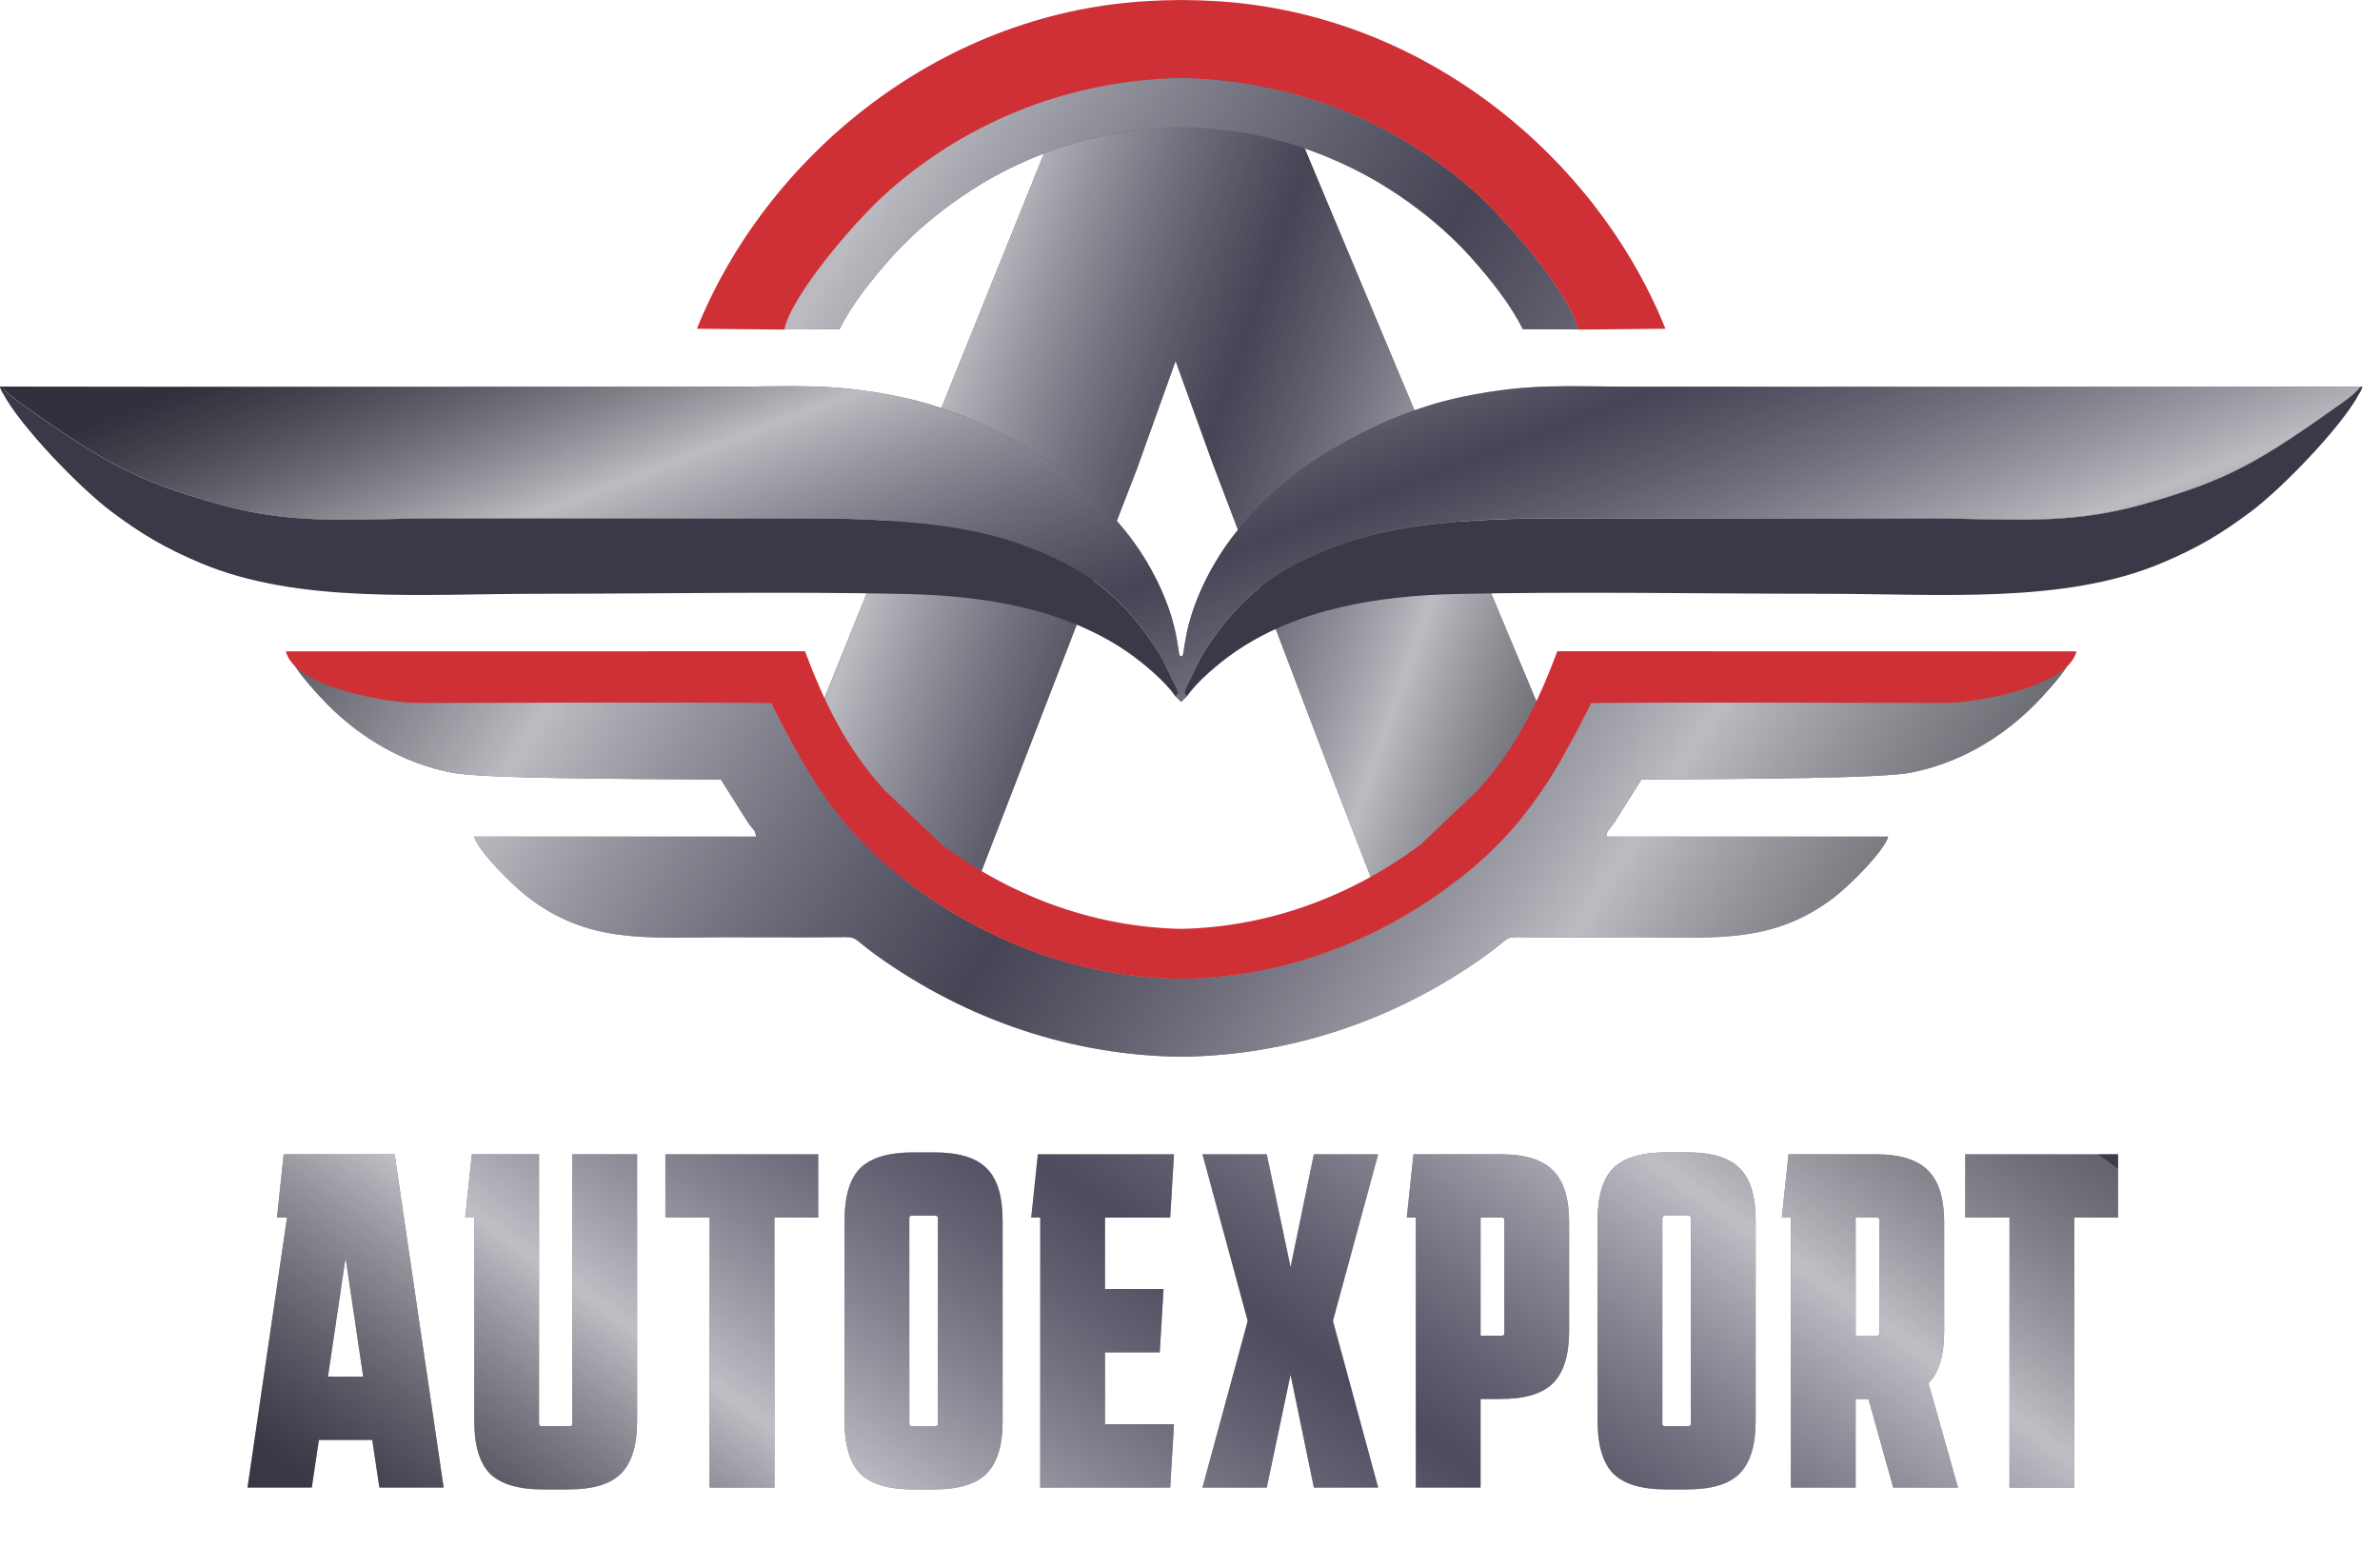
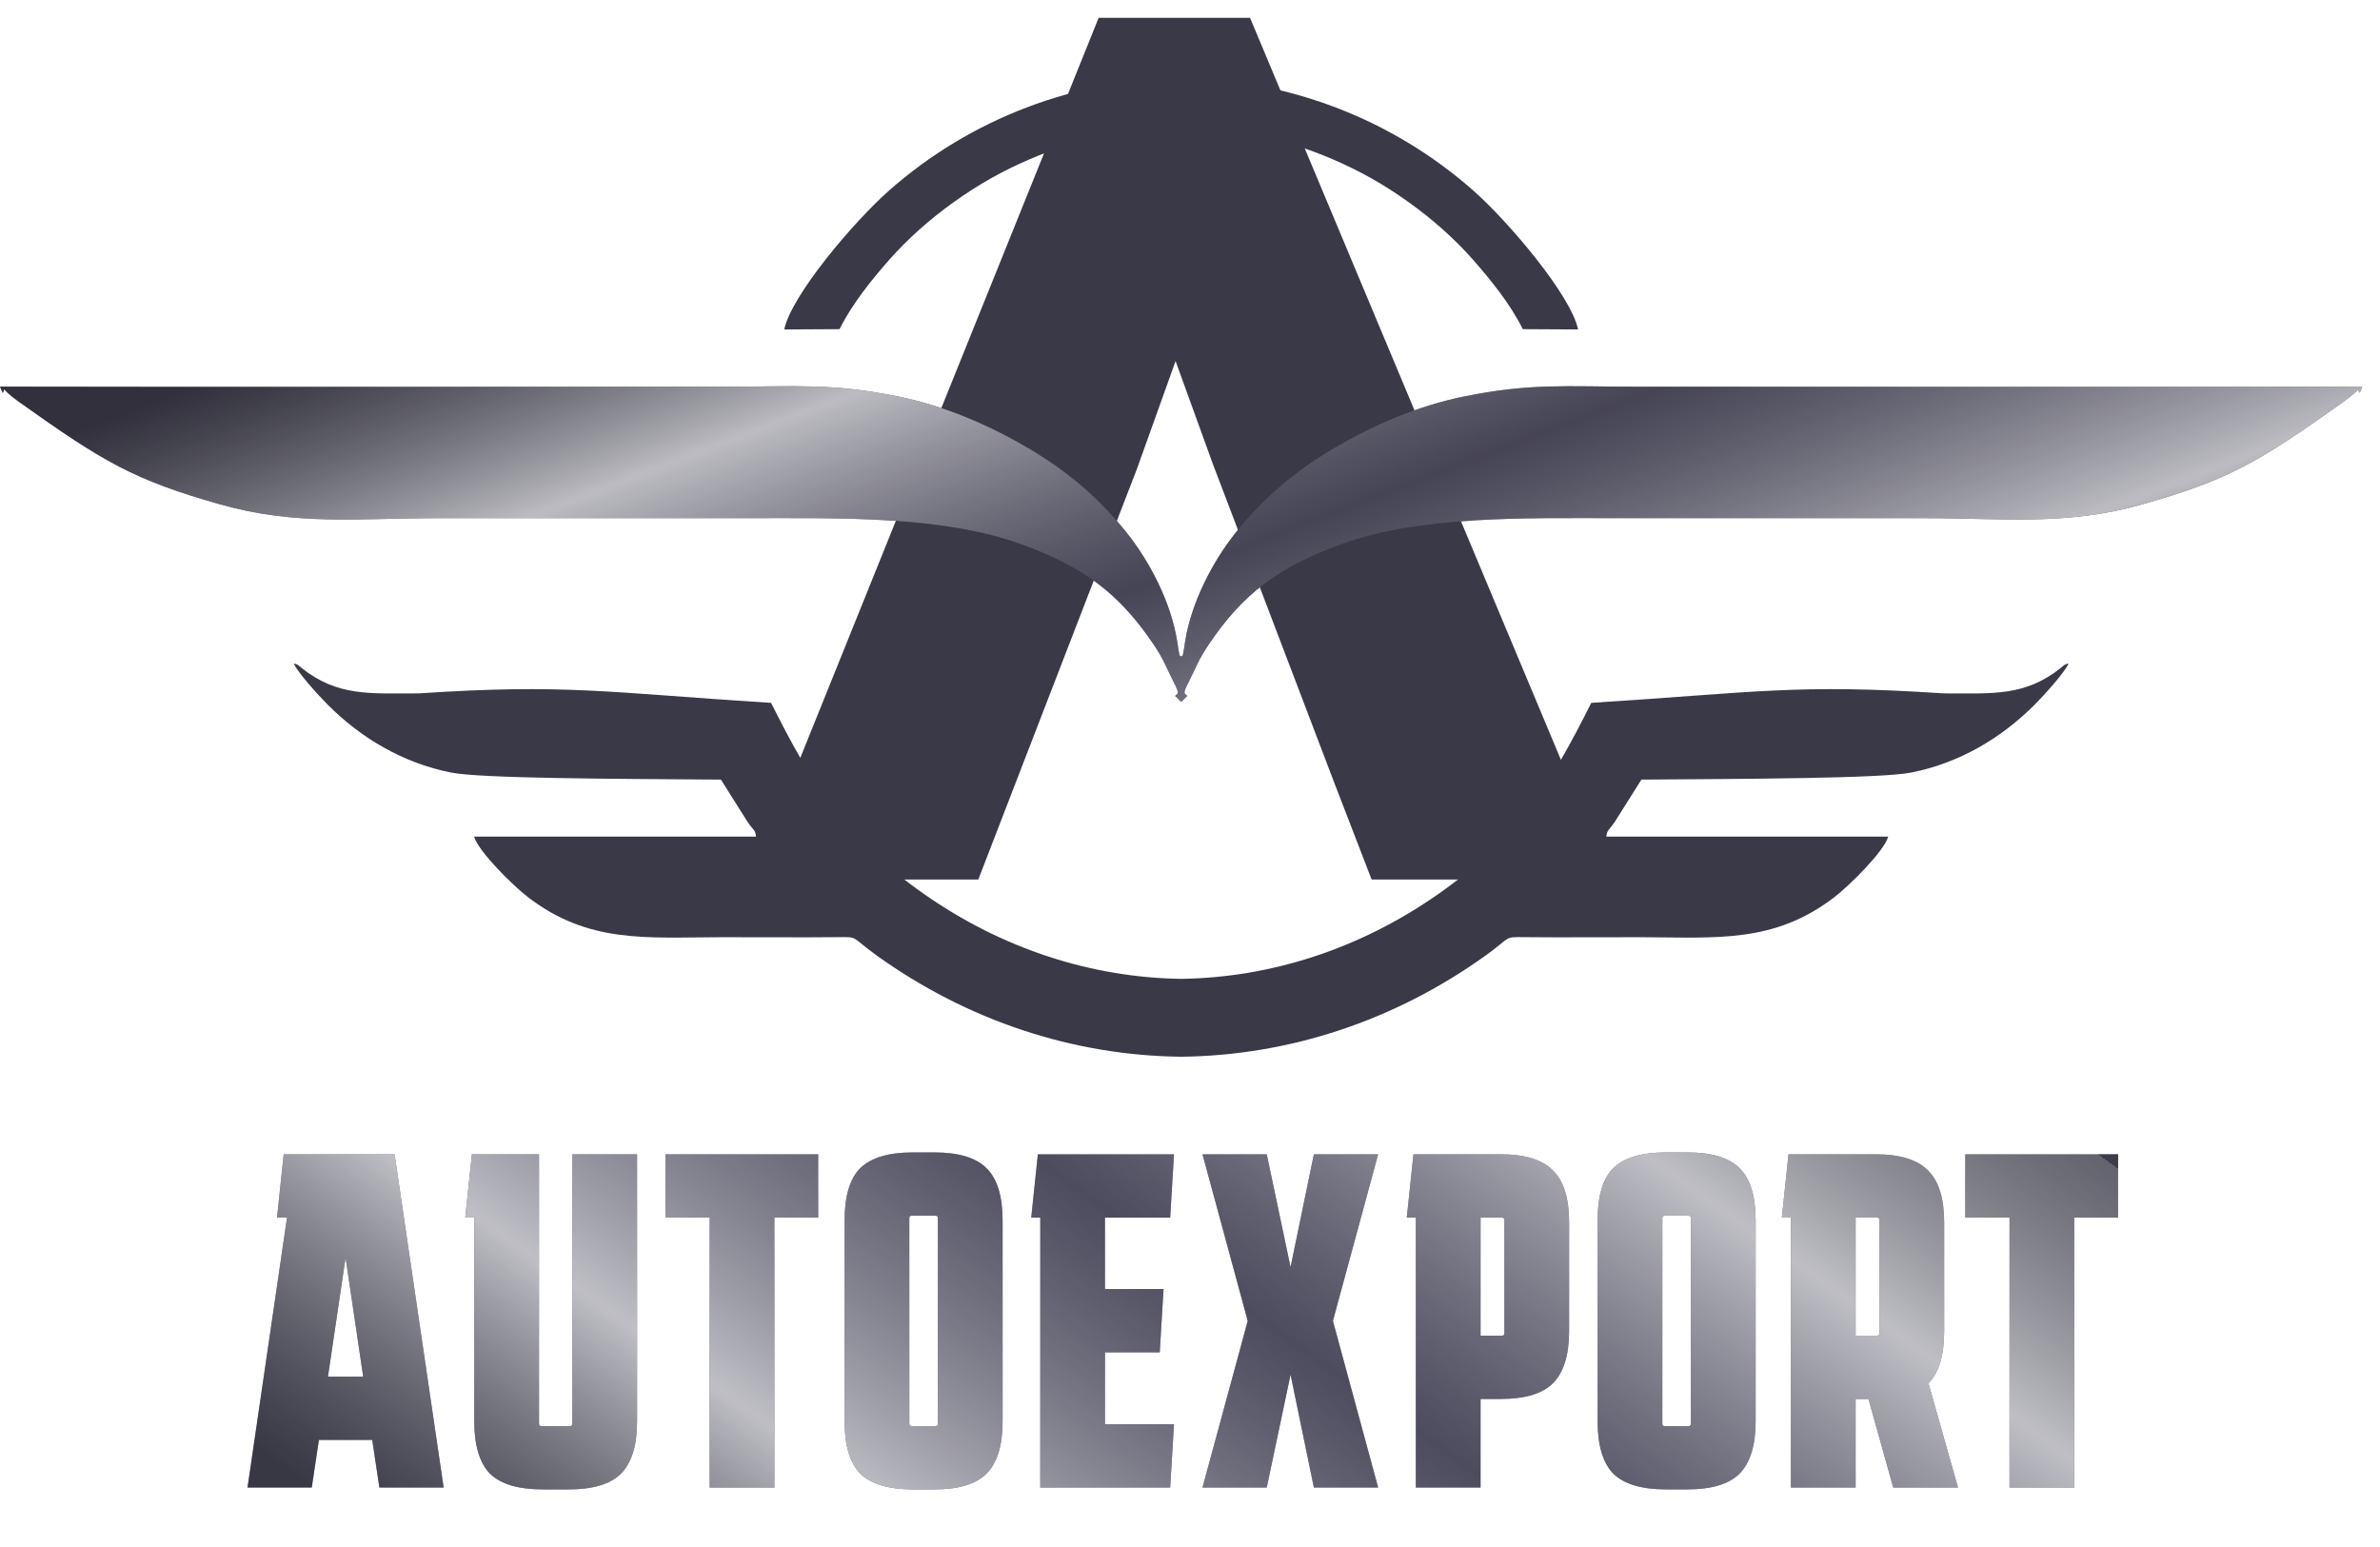
<svg xmlns="http://www.w3.org/2000/svg" width="80" height="52" viewBox="0 0 80 52" fill="none">
  <path d="M8.32 50L9.648 40.928H9.312L9.536 38.8H13.264L14.912 50H12.752L12.512 48.4H10.72L10.48 50H8.32ZM11.024 46.272H12.208L11.616 42.272L11.024 46.272ZM21.414 47.776C21.414 48.587 21.233 49.173 20.87 49.536C20.518 49.888 19.931 50.064 19.11 50.064H18.246C17.425 50.064 16.833 49.888 16.47 49.536C16.118 49.173 15.942 48.587 15.942 47.776V40.928H15.638L15.862 38.8H18.118V47.856C18.118 47.909 18.145 47.936 18.198 47.936H19.158C19.212 47.936 19.238 47.909 19.238 47.856V38.8H21.414V47.776ZM23.854 50V40.928H22.366V38.8H27.502V40.928H26.03V50H23.854ZM33.701 47.776C33.701 48.587 33.52 49.173 33.157 49.536C32.805 49.888 32.219 50.064 31.397 50.064H30.693C29.872 50.064 29.28 49.888 28.917 49.536C28.565 49.173 28.389 48.587 28.389 47.776V41.024C28.389 40.203 28.565 39.616 28.917 39.264C29.28 38.912 29.872 38.736 30.693 38.736H31.397C32.219 38.736 32.805 38.912 33.157 39.264C33.52 39.616 33.701 40.203 33.701 41.024V47.776ZM30.645 40.864C30.592 40.864 30.565 40.891 30.565 40.944V47.856C30.565 47.909 30.592 47.936 30.645 47.936H31.445C31.499 47.936 31.525 47.909 31.525 47.856V40.944C31.525 40.891 31.499 40.864 31.445 40.864H30.645ZM34.967 50V40.928H34.663L34.886 38.8H39.462L39.334 40.928H37.142V43.328H39.111L38.983 45.456H37.142V47.872H39.462L39.334 50H34.967ZM40.42 50L41.94 44.4L40.42 38.8H42.58L43.38 42.592L44.164 38.8H46.324L44.804 44.4L46.324 50H44.164L43.38 46.208L42.58 50H40.42ZM47.591 50V40.928H47.287L47.511 38.8H50.439C51.26 38.8 51.847 38.981 52.199 39.344C52.562 39.696 52.743 40.277 52.743 41.088V44.736C52.743 45.547 52.562 46.133 52.199 46.496C51.847 46.848 51.26 47.024 50.439 47.024H49.767V50H47.591ZM50.487 40.928H49.767V44.896H50.487C50.54 44.896 50.567 44.869 50.567 44.816V41.008C50.567 40.955 50.54 40.928 50.487 40.928ZM59.013 47.776C59.013 48.587 58.831 49.173 58.469 49.536C58.117 49.888 57.53 50.064 56.709 50.064H56.005C55.183 50.064 54.591 49.888 54.229 49.536C53.877 49.173 53.701 48.587 53.701 47.776V41.024C53.701 40.203 53.877 39.616 54.229 39.264C54.591 38.912 55.183 38.736 56.005 38.736H56.709C57.53 38.736 58.117 38.912 58.469 39.264C58.831 39.616 59.013 40.203 59.013 41.024V47.776ZM55.957 40.864C55.903 40.864 55.877 40.891 55.877 40.944V47.856C55.877 47.909 55.903 47.936 55.957 47.936H56.757C56.81 47.936 56.837 47.909 56.837 47.856V40.944C56.837 40.891 56.81 40.864 56.757 40.864H55.957ZM60.198 50V40.928H59.894L60.118 38.8H63.046C63.867 38.8 64.454 38.981 64.806 39.344C65.168 39.696 65.35 40.277 65.35 41.088V44.736C65.35 45.557 65.174 46.144 64.822 46.496L65.814 50H63.638L62.806 47.024H62.374V50H60.198ZM63.094 40.928H62.374V44.896H63.094C63.147 44.896 63.174 44.869 63.174 44.816V41.008C63.174 40.955 63.147 40.928 63.094 40.928ZM67.547 50V40.928H66.059V38.8H71.195V40.928H69.723V50H67.547Z" fill="#494859" />
  <path d="M8.32 50L9.648 40.928H9.312L9.536 38.8H13.264L14.912 50H12.752L12.512 48.4H10.72L10.48 50H8.32ZM11.024 46.272H12.208L11.616 42.272L11.024 46.272ZM21.414 47.776C21.414 48.587 21.233 49.173 20.87 49.536C20.518 49.888 19.931 50.064 19.11 50.064H18.246C17.425 50.064 16.833 49.888 16.47 49.536C16.118 49.173 15.942 48.587 15.942 47.776V40.928H15.638L15.862 38.8H18.118V47.856C18.118 47.909 18.145 47.936 18.198 47.936H19.158C19.212 47.936 19.238 47.909 19.238 47.856V38.8H21.414V47.776ZM23.854 50V40.928H22.366V38.8H27.502V40.928H26.03V50H23.854ZM33.701 47.776C33.701 48.587 33.52 49.173 33.157 49.536C32.805 49.888 32.219 50.064 31.397 50.064H30.693C29.872 50.064 29.28 49.888 28.917 49.536C28.565 49.173 28.389 48.587 28.389 47.776V41.024C28.389 40.203 28.565 39.616 28.917 39.264C29.28 38.912 29.872 38.736 30.693 38.736H31.397C32.219 38.736 32.805 38.912 33.157 39.264C33.52 39.616 33.701 40.203 33.701 41.024V47.776ZM30.645 40.864C30.592 40.864 30.565 40.891 30.565 40.944V47.856C30.565 47.909 30.592 47.936 30.645 47.936H31.445C31.499 47.936 31.525 47.909 31.525 47.856V40.944C31.525 40.891 31.499 40.864 31.445 40.864H30.645ZM34.967 50V40.928H34.663L34.886 38.8H39.462L39.334 40.928H37.142V43.328H39.111L38.983 45.456H37.142V47.872H39.462L39.334 50H34.967ZM40.42 50L41.94 44.4L40.42 38.8H42.58L43.38 42.592L44.164 38.8H46.324L44.804 44.4L46.324 50H44.164L43.38 46.208L42.58 50H40.42ZM47.591 50V40.928H47.287L47.511 38.8H50.439C51.26 38.8 51.847 38.981 52.199 39.344C52.562 39.696 52.743 40.277 52.743 41.088V44.736C52.743 45.547 52.562 46.133 52.199 46.496C51.847 46.848 51.26 47.024 50.439 47.024H49.767V50H47.591ZM50.487 40.928H49.767V44.896H50.487C50.54 44.896 50.567 44.869 50.567 44.816V41.008C50.567 40.955 50.54 40.928 50.487 40.928ZM59.013 47.776C59.013 48.587 58.831 49.173 58.469 49.536C58.117 49.888 57.53 50.064 56.709 50.064H56.005C55.183 50.064 54.591 49.888 54.229 49.536C53.877 49.173 53.701 48.587 53.701 47.776V41.024C53.701 40.203 53.877 39.616 54.229 39.264C54.591 38.912 55.183 38.736 56.005 38.736H56.709C57.53 38.736 58.117 38.912 58.469 39.264C58.831 39.616 59.013 40.203 59.013 41.024V47.776ZM55.957 40.864C55.903 40.864 55.877 40.891 55.877 40.944V47.856C55.877 47.909 55.903 47.936 55.957 47.936H56.757C56.81 47.936 56.837 47.909 56.837 47.856V40.944C56.837 40.891 56.81 40.864 56.757 40.864H55.957ZM60.198 50V40.928H59.894L60.118 38.8H63.046C63.867 38.8 64.454 38.981 64.806 39.344C65.168 39.696 65.35 40.277 65.35 41.088V44.736C65.35 45.557 65.174 46.144 64.822 46.496L65.814 50H63.638L62.806 47.024H62.374V50H60.198ZM63.094 40.928H62.374V44.896H63.094C63.147 44.896 63.174 44.869 63.174 44.816V41.008C63.174 40.955 63.147 40.928 63.094 40.928ZM67.547 50V40.928H66.059V38.8H71.195V40.928H69.723V50H67.547Z" fill="url(#paint0_linear_83_15)" />
  <path d="M46.105 29.564L44.854 26.322L40.764 15.585L39.515 12.136L38.221 15.749L34.511 25.35H34.511L32.884 29.564H25.252L36.93 0.599H42.018L54.154 29.564H46.105Z" fill="#3A3947" />
-   <path d="M46.105 29.564L44.854 26.322L40.764 15.585L39.515 12.136L38.221 15.749L34.511 25.35H34.511L32.884 29.564H25.252L36.93 0.599H42.018L54.154 29.564H46.105Z" fill="url(#paint1_linear_83_15)" />
  <path fill-rule="evenodd" clip-rule="evenodd" d="M79.312 13.206C79.188 13.01 79.469 13.009 78.754 13.518C75.929 15.528 74.911 16.133 72.002 16.955C69.444 17.678 67.372 17.417 64.688 17.417H54.363C51.243 17.417 47.71 17.321 45.024 18.312C42.96 19.073 41.781 19.957 40.635 21.655C40.268 22.199 40.214 22.419 39.97 22.895C39.73 23.363 39.816 23.287 39.907 23.393L39.703 23.594L39.5 23.393C39.59 23.287 39.676 23.363 39.436 22.895C39.193 22.419 39.139 22.199 38.772 21.655C37.625 19.957 36.446 19.073 34.382 18.312C31.696 17.321 28.164 17.417 25.044 17.417H14.718C12.035 17.417 9.962 17.678 7.405 16.955C4.495 16.133 3.478 15.528 0.652 13.518C-0.063 13.009 0.219 13.01 0.094 13.206C0.026 13.084 0.017 13.024 0.001 12.996C8.144 13.013 16.289 12.997 24.433 12.998C26.747 12.998 27.947 12.87 30.198 13.328C31.771 13.648 33.256 14.295 34.557 15.061C35.92 15.862 36.953 16.761 37.856 17.886C38.656 18.883 39.363 20.259 39.568 21.552C39.643 22.024 39.632 22.051 39.703 22.063C39.775 22.051 39.763 22.024 39.838 21.552C40.044 20.259 40.751 18.883 41.55 17.886C42.453 16.761 43.487 15.862 44.849 15.061C46.151 14.295 47.635 13.648 49.209 13.328C51.459 12.87 52.66 12.998 54.974 12.998C63.117 12.997 71.262 13.013 79.405 12.996C79.39 13.024 79.381 13.084 79.312 13.206Z" fill="#3A3947" />
  <path fill-rule="evenodd" clip-rule="evenodd" d="M79.312 13.206C79.188 13.01 79.469 13.009 78.754 13.518C75.929 15.528 74.911 16.133 72.002 16.955C69.444 17.678 67.372 17.417 64.688 17.417H54.363C51.243 17.417 47.71 17.321 45.024 18.312C42.96 19.073 41.781 19.957 40.635 21.655C40.268 22.199 40.214 22.419 39.97 22.895C39.73 23.363 39.816 23.287 39.907 23.393L39.703 23.594L39.5 23.393C39.59 23.287 39.676 23.363 39.436 22.895C39.193 22.419 39.139 22.199 38.772 21.655C37.625 19.957 36.446 19.073 34.382 18.312C31.696 17.321 28.164 17.417 25.044 17.417H14.718C12.035 17.417 9.962 17.678 7.405 16.955C4.495 16.133 3.478 15.528 0.652 13.518C-0.063 13.009 0.219 13.01 0.094 13.206C0.026 13.084 0.017 13.024 0.001 12.996C8.144 13.013 16.289 12.997 24.433 12.998C26.747 12.998 27.947 12.87 30.198 13.328C31.771 13.648 33.256 14.295 34.557 15.061C35.92 15.862 36.953 16.761 37.856 17.886C38.656 18.883 39.363 20.259 39.568 21.552C39.643 22.024 39.632 22.051 39.703 22.063C39.775 22.051 39.763 22.024 39.838 21.552C40.044 20.259 40.751 18.883 41.55 17.886C42.453 16.761 43.487 15.862 44.849 15.061C46.151 14.295 47.635 13.648 49.209 13.328C51.459 12.87 52.66 12.998 54.974 12.998C63.117 12.997 71.262 13.013 79.405 12.996C79.39 13.024 79.381 13.084 79.312 13.206Z" fill="url(#paint2_linear_83_15)" />
  <path fill-rule="evenodd" clip-rule="evenodd" d="M39.703 32.903C42.694 32.86 45.694 31.912 48.357 30.044C51.009 28.183 52.153 26.292 53.487 23.626C59.015 23.276 60.368 22.977 65.331 23.307C66.98 23.308 68.067 23.415 69.281 22.442C69.329 22.403 69.417 22.306 69.531 22.308C69.384 22.62 68.724 23.352 68.407 23.671C67.26 24.827 65.839 25.652 64.243 25.968C63.254 26.165 58.903 26.179 55.173 26.205L54.285 27.615C54.049 27.962 54.036 27.86 53.991 28.122L63.469 28.122C63.334 28.61 62.173 29.763 61.653 30.162C59.624 31.714 57.705 31.511 55.193 31.503C53.88 31.499 52.563 31.515 51.251 31.501C50.525 31.493 50.82 31.483 49.947 32.111C46.877 34.315 43.323 35.482 39.703 35.52C36.083 35.482 32.529 34.315 29.46 32.111C28.586 31.483 28.881 31.493 28.155 31.501C26.842 31.515 25.526 31.499 24.213 31.503C21.701 31.511 19.782 31.714 17.754 30.162C17.233 29.763 16.072 28.61 15.937 28.122L25.415 28.122C25.37 27.86 25.357 27.962 25.121 27.615L24.233 26.205C20.503 26.179 16.152 26.165 15.162 25.968C13.567 25.652 12.146 24.827 10.999 23.671C10.682 23.352 10.022 22.62 9.875 22.308C9.989 22.306 10.076 22.403 10.124 22.442C11.339 23.415 12.426 23.308 14.075 23.307C19.038 22.977 20.392 23.276 25.919 23.626C27.254 26.292 28.397 28.183 31.049 30.044C33.712 31.912 36.712 32.86 39.703 32.903ZM26.361 11.074L28.22 11.064C28.641 10.211 29.32 9.381 29.891 8.732C30.525 8.012 31.269 7.36 32.042 6.806C32.914 6.182 33.696 5.748 34.599 5.358C37.88 3.94 41.526 3.94 44.807 5.358C45.71 5.748 46.492 6.182 47.364 6.806C48.137 7.36 48.881 8.012 49.515 8.732C50.086 9.381 50.765 10.211 51.186 11.064L53.045 11.074C52.803 9.919 50.699 7.446 49.529 6.411C46.755 3.96 43.245 2.671 39.703 2.616C36.161 2.671 32.651 3.96 29.877 6.411C28.706 7.446 26.603 9.919 26.361 11.074Z" fill="#3A3947" />
-   <path fill-rule="evenodd" clip-rule="evenodd" d="M39.703 32.903C42.694 32.86 45.694 31.912 48.357 30.044C51.009 28.183 52.153 26.292 53.487 23.626C59.015 23.276 60.368 22.977 65.331 23.307C66.98 23.308 68.067 23.415 69.281 22.442C69.329 22.403 69.417 22.306 69.531 22.308C69.384 22.62 68.724 23.352 68.407 23.671C67.26 24.827 65.839 25.652 64.243 25.968C63.254 26.165 58.903 26.179 55.173 26.205L54.285 27.615C54.049 27.962 54.036 27.86 53.991 28.122L63.469 28.122C63.334 28.61 62.173 29.763 61.653 30.162C59.624 31.714 57.705 31.511 55.193 31.503C53.88 31.499 52.563 31.515 51.251 31.501C50.525 31.493 50.82 31.483 49.947 32.111C46.877 34.315 43.323 35.482 39.703 35.52C36.083 35.482 32.529 34.315 29.46 32.111C28.586 31.483 28.881 31.493 28.155 31.501C26.842 31.515 25.526 31.499 24.213 31.503C21.701 31.511 19.782 31.714 17.754 30.162C17.233 29.763 16.072 28.61 15.937 28.122L25.415 28.122C25.37 27.86 25.357 27.962 25.121 27.615L24.233 26.205C20.503 26.179 16.152 26.165 15.162 25.968C13.567 25.652 12.146 24.827 10.999 23.671C10.682 23.352 10.022 22.62 9.875 22.308C9.989 22.306 10.076 22.403 10.124 22.442C11.339 23.415 12.426 23.308 14.075 23.307C19.038 22.977 20.392 23.276 25.919 23.626C27.254 26.292 28.397 28.183 31.049 30.044C33.712 31.912 36.712 32.86 39.703 32.903ZM26.361 11.074L28.22 11.064C28.641 10.211 29.32 9.381 29.891 8.732C30.525 8.012 31.269 7.36 32.042 6.806C32.914 6.182 33.696 5.748 34.599 5.358C37.88 3.94 41.526 3.94 44.807 5.358C45.71 5.748 46.492 6.182 47.364 6.806C48.137 7.36 48.881 8.012 49.515 8.732C50.086 9.381 50.765 10.211 51.186 11.064L53.045 11.074C52.803 9.919 50.699 7.446 49.529 6.411C46.755 3.96 43.245 2.671 39.703 2.616C36.161 2.671 32.651 3.96 29.877 6.411C28.706 7.446 26.603 9.919 26.361 11.074Z" fill="url(#paint3_linear_83_15)" />
-   <path fill-rule="evenodd" clip-rule="evenodd" d="M65.383 23.629C62.007 23.626 57.545 23.6 53.487 23.631C52.153 26.297 51.01 28.188 48.357 30.049C45.694 31.917 42.695 32.865 39.703 32.908C36.712 32.865 33.712 31.917 31.05 30.049C28.397 28.188 27.254 26.297 25.92 23.631C21.862 23.6 17.4 23.626 14.024 23.629C13.065 23.629 9.906 23.111 9.608 21.894L27.058 21.89C27.74 23.695 28.46 25.152 29.725 26.553L31.673 28.407C34.202 30.271 36.988 31.168 39.703 31.222C42.419 31.168 45.205 30.271 47.733 28.407L49.682 26.553C50.947 25.152 51.667 23.695 52.349 21.89L69.799 21.894C69.501 23.111 66.342 23.629 65.383 23.629ZM26.361 11.079C26.604 9.924 28.707 7.451 29.877 6.416C32.651 3.965 36.162 2.676 39.703 2.621C43.245 2.676 46.756 3.965 49.53 6.416C50.7 7.451 52.803 9.924 53.046 11.079L55.982 11.05C53.69 5.355 47.958 0.483 40.925 0.041C40.514 0.015 40.107 0.002 39.703 4.57764e-05C39.3 0.002 38.893 0.015 38.481 0.041C31.448 0.483 25.718 5.355 23.425 11.05L26.361 11.079Z" fill="#CF3036" />
-   <path fill-rule="evenodd" clip-rule="evenodd" d="M39.907 23.399C39.816 23.293 39.73 23.369 39.97 22.901C40.214 22.425 40.268 22.205 40.635 21.661C41.781 19.963 42.96 19.079 45.024 18.318C47.71 17.327 51.243 17.424 54.363 17.424H64.688C67.372 17.424 69.444 17.684 72.002 16.961C74.911 16.139 75.929 15.535 78.754 13.524C79.416 13.053 79.249 13.003 79.405 13.002C79.418 13.002 79.338 13.176 79.312 13.212C78.745 14.307 76.732 16.397 75.646 17.209C74.666 17.941 73.871 18.417 72.676 18.921C69.376 20.314 65.221 19.959 61.291 19.959C57.195 19.959 53.012 19.876 48.925 19.967C46.309 20.025 43.64 20.464 41.538 21.897C41.011 22.255 40.202 22.938 39.907 23.399ZM39.5 23.399C39.59 23.293 39.676 23.369 39.436 22.901C39.193 22.425 39.139 22.205 38.772 21.661C37.625 19.963 36.446 19.079 34.382 18.318C31.696 17.327 28.164 17.424 25.044 17.424H14.718C12.035 17.424 9.962 17.684 7.405 16.961C4.495 16.139 3.478 15.535 0.652 13.524C-0.01 13.053 0.158 13.003 0.001 13.002C-0.012 13.002 0.069 13.176 0.094 13.212C0.661 14.307 2.674 16.397 3.761 17.209C4.741 17.941 5.535 18.417 6.731 18.921C10.03 20.314 14.186 19.959 18.115 19.959C22.212 19.959 26.395 19.876 30.481 19.967C33.097 20.025 35.766 20.464 37.869 21.897C38.395 22.255 39.205 22.938 39.5 23.399Z" fill="#3A3947" />
  <defs>
    <linearGradient id="paint0_linear_83_15" x1="13.238" y1="51.975" x2="38.739" y2="16.168" gradientUnits="userSpaceOnUse">
      <stop stop-color="#282832" stop-opacity="0.5" />
      <stop offset="0.242" stop-color="#DCDCE0" stop-opacity="0.8" />
      <stop offset="0.526" stop-color="#515064" stop-opacity="0.5" />
      <stop offset="0.799" stop-color="#DCDCE0" stop-opacity="0.8" />
      <stop offset="1" stop-color="#7D7E80" stop-opacity="0.5" />
      <stop offset="1" stop-color="#3A3947" stop-opacity="0.8" />
    </linearGradient>
    <linearGradient id="paint1_linear_83_15" x1="27.617" y1="0.645" x2="58.099" y2="11.322" gradientUnits="userSpaceOnUse">
      <stop stop-color="#282832" stop-opacity="0.5" />
      <stop offset="0.242" stop-color="#DCDCE0" stop-opacity="0.8" />
      <stop offset="0.526" stop-color="#515064" stop-opacity="0.5" />
      <stop offset="0.799" stop-color="#DCDCE0" stop-opacity="0.8" />
      <stop offset="1" stop-color="#7D7E80" stop-opacity="0.5" />
      <stop offset="1" stop-color="#3A3947" stop-opacity="0.8" />
    </linearGradient>
    <linearGradient id="paint2_linear_83_15" x1="6.5" y1="12.998" x2="18.404" y2="44.263" gradientUnits="userSpaceOnUse">
      <stop stop-color="#282832" stop-opacity="0.5" />
      <stop offset="0.242" stop-color="#DCDCE0" stop-opacity="0.8" />
      <stop offset="0.526" stop-color="#515064" stop-opacity="0.5" />
      <stop offset="0.799" stop-color="#DCDCE0" stop-opacity="0.8" />
      <stop offset="1" stop-color="#7D7E80" stop-opacity="0.5" />
      <stop offset="1" stop-color="#3A3947" stop-opacity="0.8" />
    </linearGradient>
    <linearGradient id="paint3_linear_83_15" x1="14.758" y1="2.668" x2="65.03" y2="34.661" gradientUnits="userSpaceOnUse">
      <stop stop-color="#282832" stop-opacity="0.5" />
      <stop offset="0.242" stop-color="#DCDCE0" stop-opacity="0.8" />
      <stop offset="0.526" stop-color="#515064" stop-opacity="0.5" />
      <stop offset="0.799" stop-color="#DCDCE0" stop-opacity="0.8" />
      <stop offset="1" stop-color="#7D7E80" stop-opacity="0.5" />
      <stop offset="1" stop-color="#3A3947" stop-opacity="0.8" />
    </linearGradient>
  </defs>
</svg>